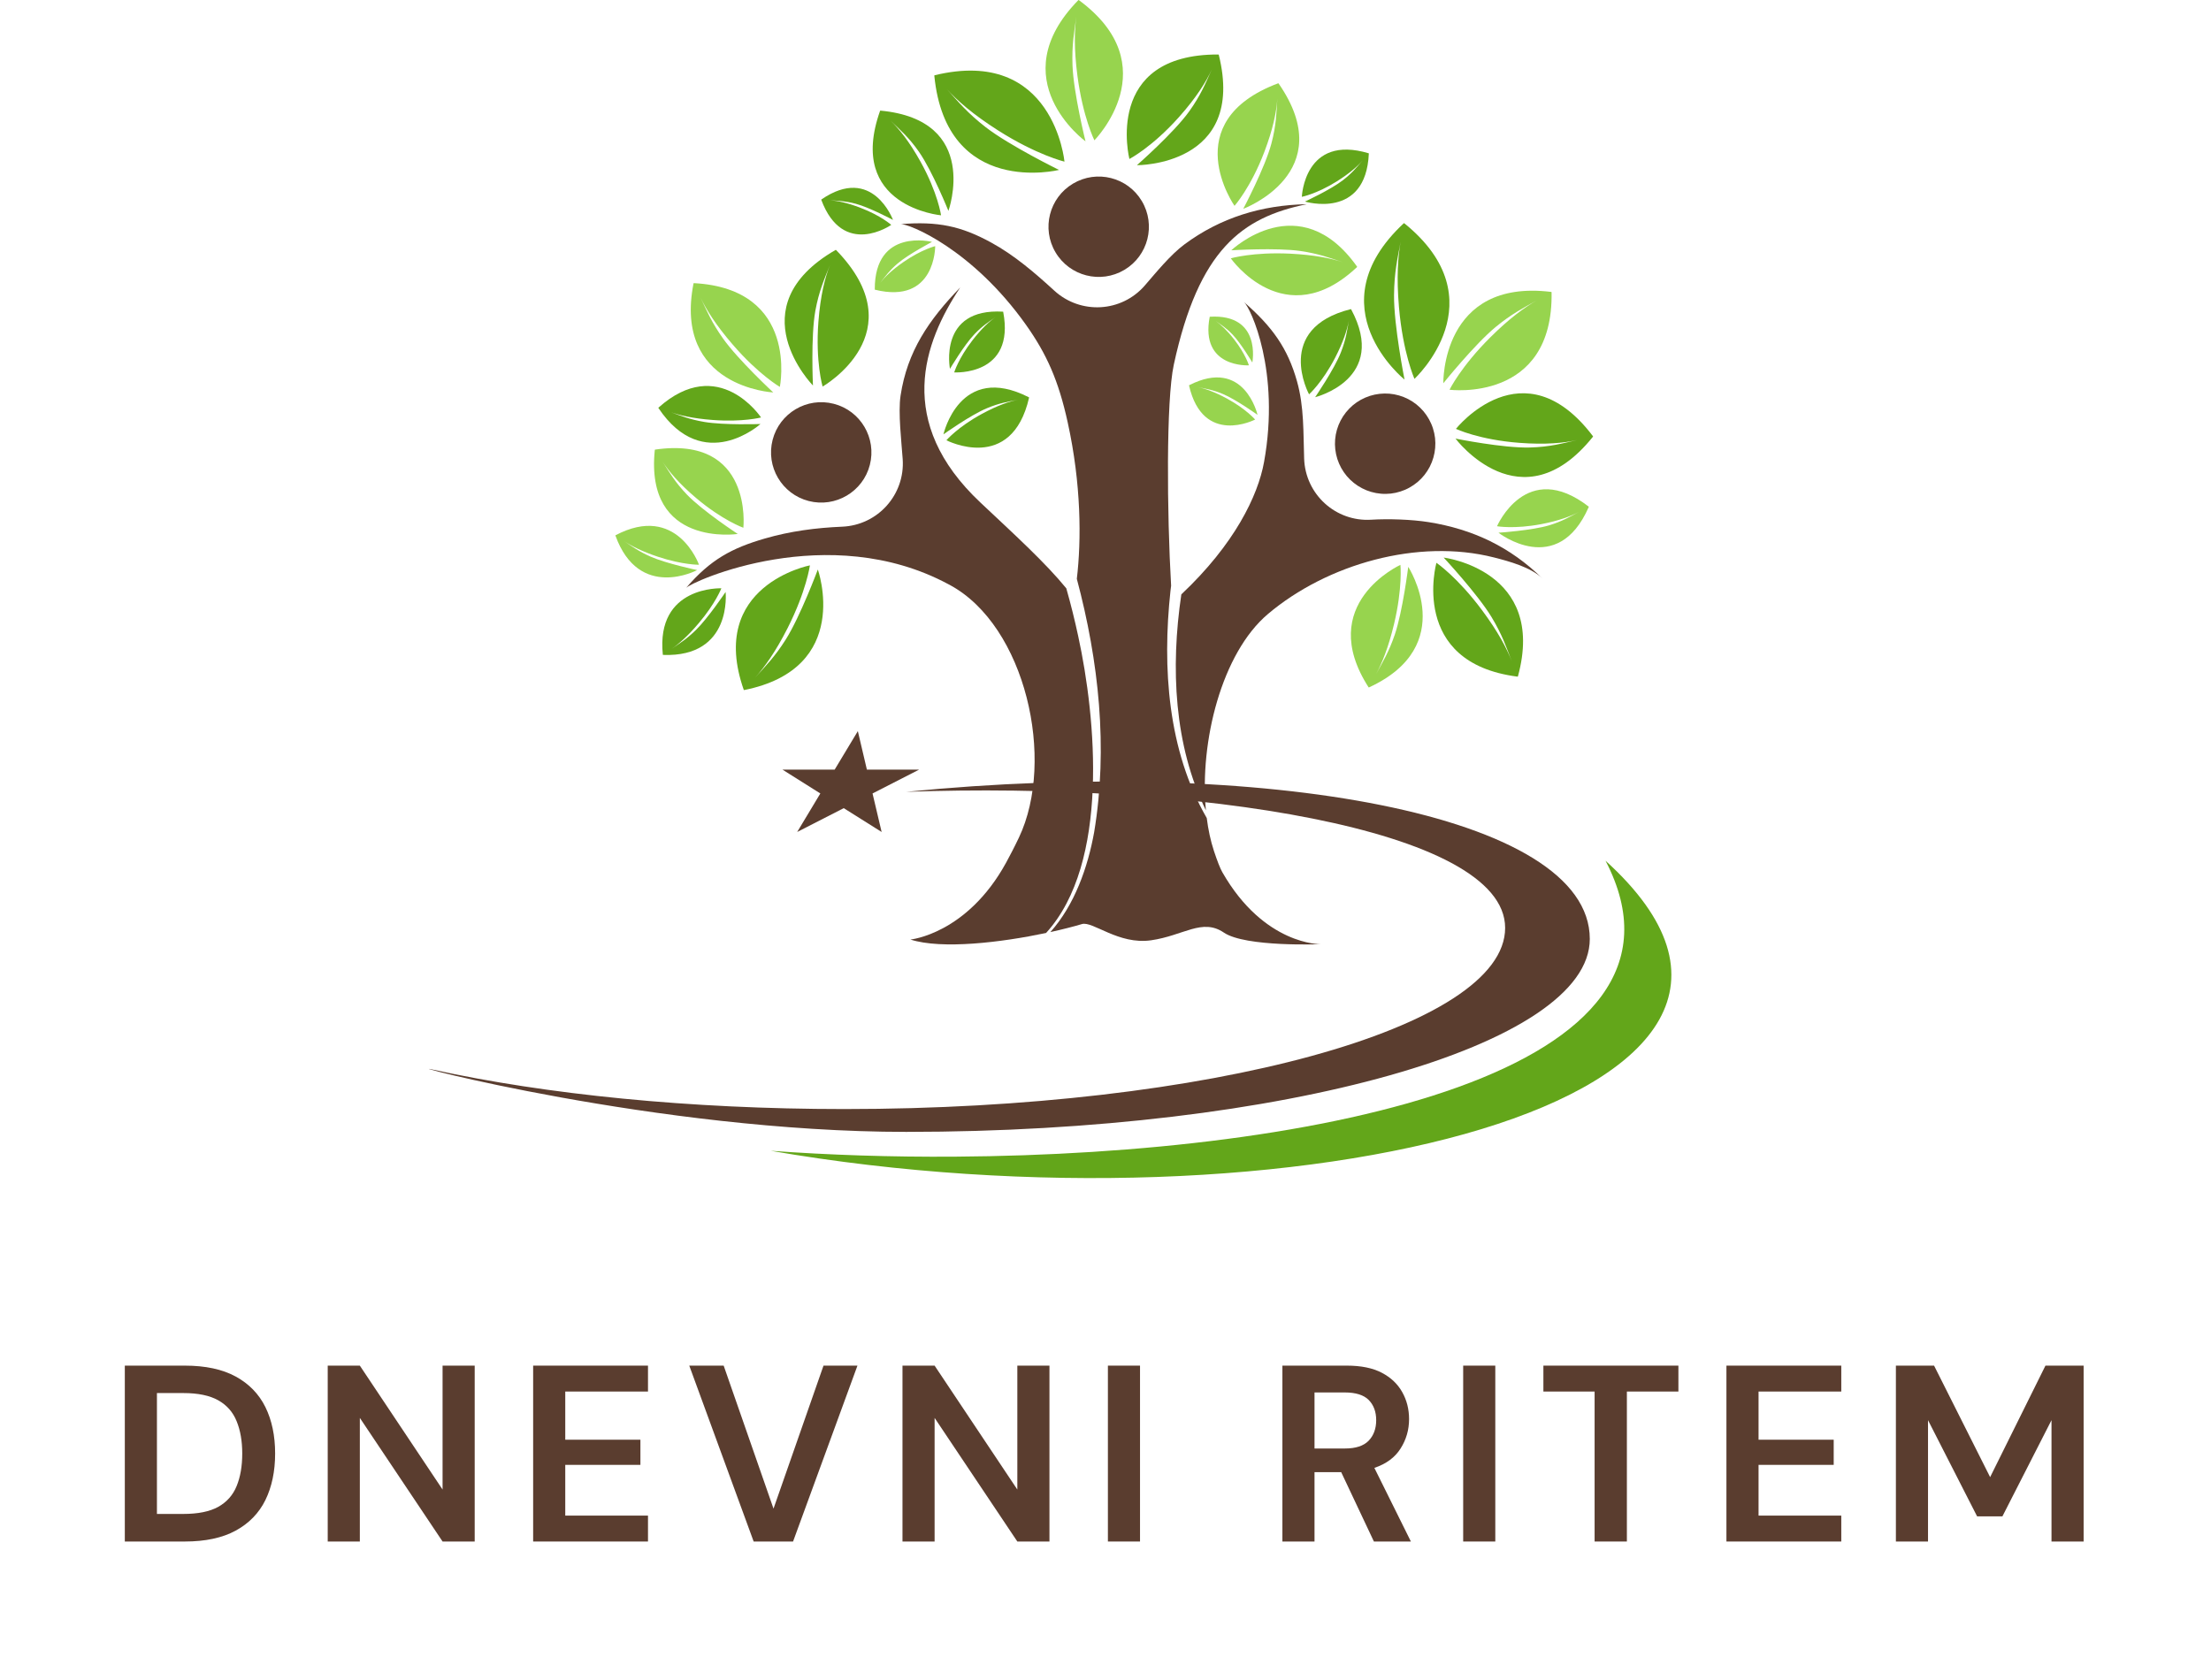
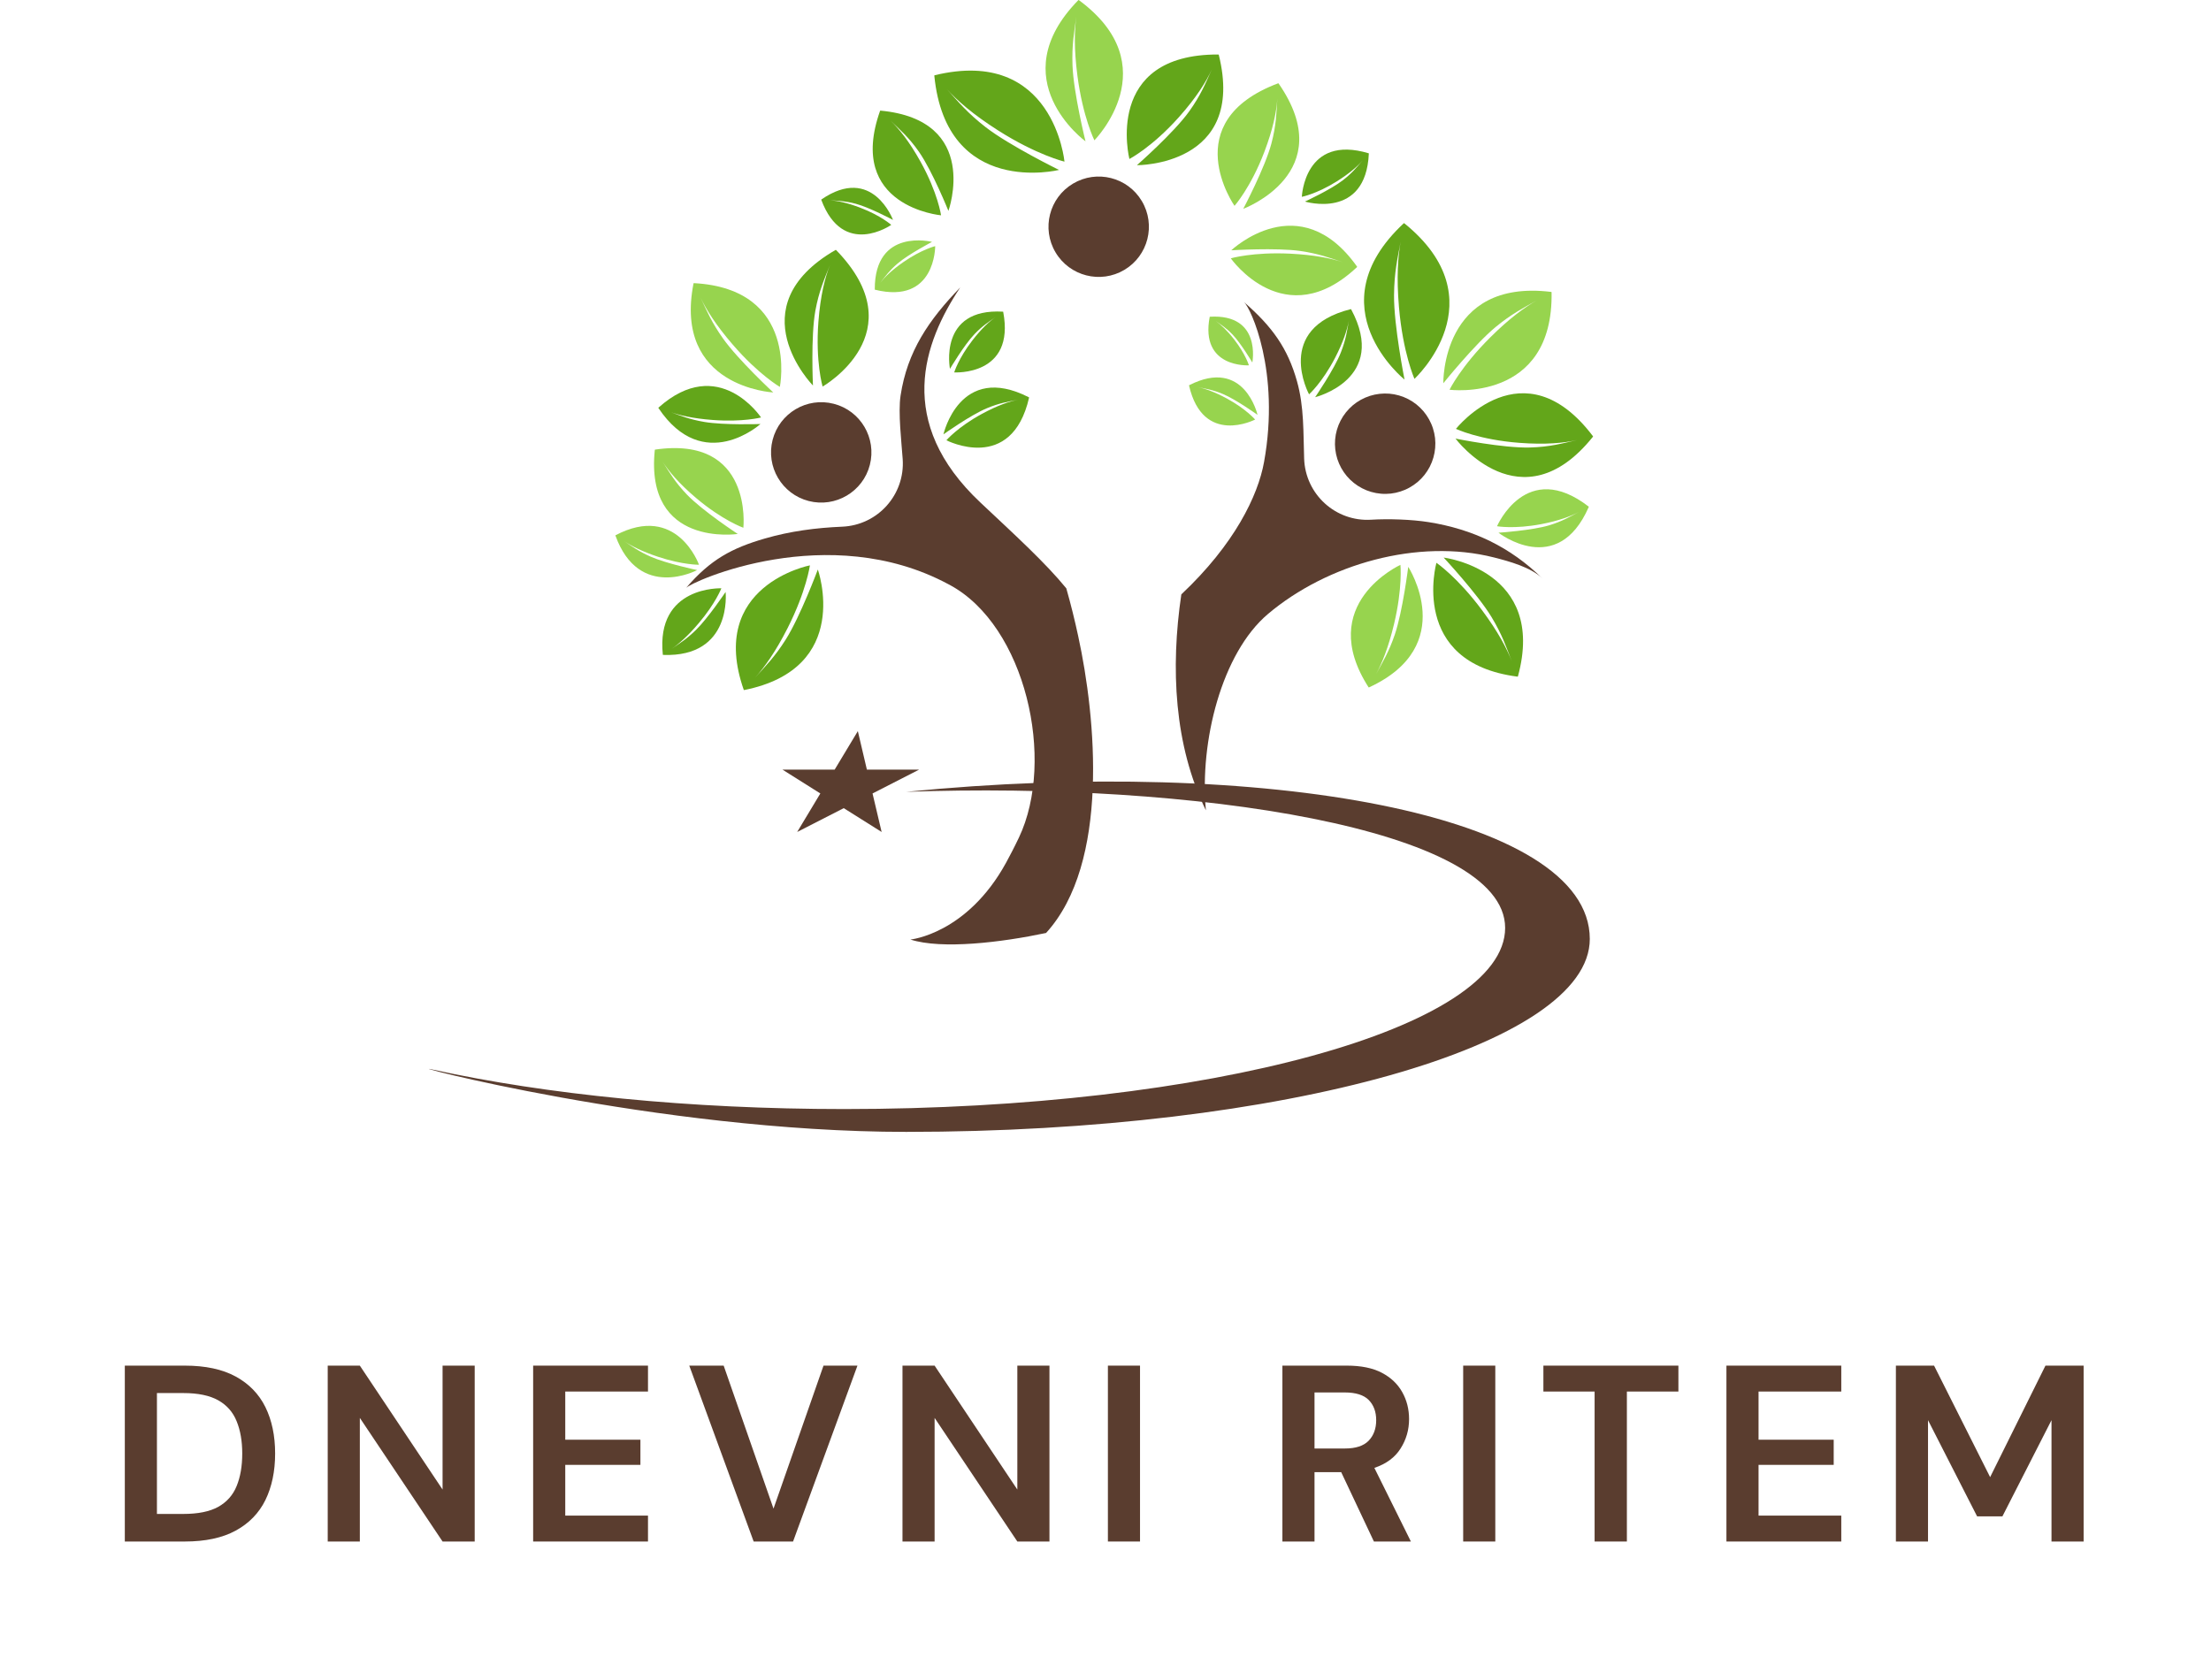
<svg xmlns="http://www.w3.org/2000/svg" width="304" zoomAndPan="magnify" viewBox="0 0 228 173.25" height="231" preserveAspectRatio="xMidYMid meet" version="1.0">
  <defs>
    <g />
    <clipPath id="6253337324">
      <path d="M 80 75.379 L 95 75.379 L 95 86 L 80 86 Z M 80 75.379 " clip-rule="nonzero" />
    </clipPath>
    <clipPath id="66489a757e">
      <path d="M 63.453 54 L 73 54 L 73 60 L 63.453 60 Z M 63.453 54 " clip-rule="nonzero" />
    </clipPath>
    <clipPath id="d9fc678aeb">
      <path d="M 150 40 L 164.266 40 L 164.266 50 L 150 50 Z M 150 40 " clip-rule="nonzero" />
    </clipPath>
    <clipPath id="4183c670a1">
      <path d="M 70 29 L 113 29 L 113 97.828 L 70 97.828 Z M 70 29 " clip-rule="nonzero" />
    </clipPath>
    <clipPath id="e561894d59">
-       <path d="M 92 21 L 137 21 L 137 97.828 L 92 97.828 Z M 92 21 " clip-rule="nonzero" />
-     </clipPath>
+       </clipPath>
  </defs>
  <path fill="#5a3d2f" d="M 93.449 81.672 C 122.805 80.613 155.211 85.395 155.211 95.707 C 155.211 106.023 124.699 114.391 87.066 114.391 C 71.047 114.391 56.32 112.875 44.691 110.336 C 40.301 109.379 67.746 116.746 93.453 116.746 C 132.383 116.746 163.941 107.836 163.941 96.848 C 163.938 83.895 130.004 78.039 93.449 81.672 Z M 93.449 81.672 " fill-opacity="1" fill-rule="nonzero" />
-   <path fill="#63a61a" d="M 165.562 88.777 C 176.922 110.566 136.129 119.047 98.496 119.301 C 91.895 119.348 85.512 119.133 79.473 118.695 C 132.961 127.957 192.77 113.438 165.562 88.777 Z M 165.562 88.777 " fill-opacity="1" fill-rule="nonzero" />
  <g clip-path="url(#6253337324)">
    <path fill="#5a3d2f" d="M 88.461 75.41 L 89.395 79.383 L 94.777 79.383 L 89.977 81.84 L 90.914 85.812 L 87.008 83.355 L 82.207 85.812 L 84.594 81.84 L 80.691 79.383 L 86.07 79.383 Z M 88.461 75.41 " fill-opacity="1" fill-rule="nonzero" />
  </g>
  <path fill="#5a3d2f" d="M 115.945 27.836 C 118.402 26.375 119.211 23.199 117.746 20.738 C 116.285 18.281 113.109 17.477 110.652 18.938 C 108.195 20.398 107.387 23.574 108.848 26.031 C 110.309 28.488 113.488 29.297 115.945 27.836 Z M 115.945 27.836 " fill-opacity="1" fill-rule="nonzero" />
  <path fill="#5a3d2f" d="M 143.273 40.605 C 143.609 40.633 143.945 40.695 144.27 40.789 C 144.598 40.883 144.91 41.008 145.215 41.164 C 145.516 41.32 145.801 41.504 146.066 41.715 C 146.332 41.93 146.574 42.164 146.793 42.422 C 147.012 42.684 147.203 42.961 147.367 43.258 C 147.531 43.559 147.668 43.867 147.77 44.191 C 147.875 44.516 147.945 44.848 147.984 45.184 C 148.02 45.52 148.027 45.859 147.996 46.199 C 147.969 46.535 147.906 46.871 147.812 47.195 C 147.719 47.523 147.594 47.836 147.438 48.141 C 147.281 48.441 147.098 48.727 146.887 48.992 C 146.676 49.258 146.438 49.5 146.18 49.719 C 145.918 49.938 145.641 50.129 145.344 50.293 C 145.047 50.461 144.734 50.594 144.41 50.695 C 144.086 50.801 143.758 50.871 143.418 50.91 C 143.082 50.945 142.742 50.953 142.406 50.922 C 142.066 50.895 141.734 50.832 141.406 50.738 C 141.078 50.645 140.766 50.52 140.465 50.363 C 140.16 50.207 139.879 50.023 139.613 49.812 C 139.348 49.602 139.102 49.363 138.883 49.105 C 138.664 48.844 138.473 48.566 138.309 48.27 C 138.145 47.973 138.012 47.66 137.906 47.336 C 137.805 47.016 137.734 46.684 137.695 46.344 C 137.656 46.008 137.652 45.668 137.68 45.332 C 137.707 44.992 137.77 44.66 137.863 44.332 C 137.957 44.008 138.082 43.691 138.238 43.391 C 138.395 43.086 138.578 42.805 138.789 42.539 C 139.004 42.273 139.238 42.031 139.496 41.809 C 139.758 41.59 140.035 41.398 140.332 41.234 C 140.629 41.07 140.941 40.938 141.266 40.832 C 141.59 40.73 141.918 40.66 142.258 40.621 C 142.594 40.582 142.934 40.578 143.273 40.605 Z M 143.273 40.605 " fill-opacity="1" fill-rule="nonzero" />
  <path fill="#5a3d2f" d="M 83.395 51.676 C 86.164 52.387 88.988 50.719 89.699 47.953 C 90.41 45.184 88.746 42.359 85.977 41.648 C 83.207 40.934 80.387 42.602 79.672 45.371 C 78.961 48.141 80.625 50.961 83.395 51.676 Z M 83.395 51.676 " fill-opacity="1" fill-rule="nonzero" />
  <path fill="#97d44e" d="M 67.543 46.375 L 67.523 46.414 C 66.488 56.52 76.078 55.074 76.078 55.074 C 76.078 55.074 72.445 52.695 70.832 51.008 C 69.59 49.711 69.047 48.738 68.316 47.602 C 68.957 48.598 70.008 49.863 71.785 51.367 C 74.516 53.68 76.656 54.434 76.656 54.434 C 76.656 54.434 77.691 44.891 67.543 46.375 Z M 67.543 46.375 " fill-opacity="1" fill-rule="nonzero" />
  <path fill="#63a61a" d="M 76.699 71.16 L 76.746 71.172 C 87.961 68.93 84.336 58.742 84.336 58.742 C 84.336 58.742 82.527 63.582 81.035 65.949 C 79.891 67.762 78.949 68.695 77.867 69.891 C 78.816 68.844 79.969 67.25 81.227 64.766 C 83.156 60.949 83.52 58.312 83.52 58.312 C 83.52 58.312 72.914 60.367 76.699 71.16 Z M 76.699 71.16 " fill-opacity="1" fill-rule="nonzero" />
  <path fill="#63a61a" d="M 68.352 67.535 L 68.379 67.551 C 75.559 67.812 74.824 61.059 74.824 61.059 C 74.824 61.059 73.016 63.754 71.762 64.98 C 70.797 65.926 70.086 66.355 69.25 66.93 C 69.984 66.43 70.918 65.621 72.047 64.285 C 73.785 62.238 74.387 60.68 74.387 60.68 C 74.387 60.68 67.609 60.395 68.352 67.535 Z M 68.352 67.535 " fill-opacity="1" fill-rule="nonzero" />
  <g clip-path="url(#66489a757e)">
    <path fill="#97d44e" d="M 63.469 55.211 L 63.465 55.242 C 65.902 62 71.891 58.801 71.891 58.801 C 71.891 58.801 68.719 58.129 67.109 57.422 C 65.875 56.879 65.211 56.383 64.367 55.82 C 65.105 56.312 66.203 56.879 67.863 57.43 C 70.41 58.273 72.082 58.25 72.082 58.25 C 72.082 58.25 69.816 51.859 63.469 55.211 Z M 63.469 55.211 " fill-opacity="1" fill-rule="nonzero" />
  </g>
  <path fill="#63a61a" d="M 86.207 25.777 L 86.156 25.785 C 75.922 31.703 83.832 39.762 83.832 39.762 C 83.832 39.762 83.594 34.715 84.082 32.039 C 84.461 29.984 85.004 28.809 85.582 27.344 C 85.074 28.625 84.602 30.48 84.395 33.188 C 84.078 37.34 84.828 39.871 84.828 39.871 C 84.828 39.871 94.535 34.332 86.207 25.777 Z M 86.207 25.777 " fill-opacity="1" fill-rule="nonzero" />
  <path fill="#63a61a" d="M 67.895 42.051 L 67.898 42.086 C 72.551 49.031 78.418 43.734 78.418 43.734 C 78.418 43.734 74.645 43.867 72.629 43.52 C 71.082 43.254 70.191 42.879 69.078 42.484 C 70.051 42.832 71.453 43.164 73.48 43.316 C 76.598 43.555 78.48 43.059 78.48 43.059 C 78.48 43.059 74.125 36.477 67.895 42.051 Z M 67.895 42.051 " fill-opacity="1" fill-rule="nonzero" />
  <path fill="#97d44e" d="M 71.543 29.203 L 71.516 29.238 C 69.414 39.969 79.738 40.477 79.738 40.477 C 79.738 40.477 76.121 37.117 74.574 34.934 C 73.383 33.262 72.902 32.09 72.242 30.699 C 72.82 31.918 73.812 33.516 75.551 35.531 C 78.219 38.629 80.418 39.906 80.418 39.906 C 80.418 39.906 82.461 29.785 71.543 29.203 Z M 71.543 29.203 " fill-opacity="1" fill-rule="nonzero" />
  <path fill="#63a61a" d="M 125.652 5.621 L 125.684 5.664 C 128.527 17.141 117.238 17.039 117.238 17.039 C 117.238 17.039 121.035 13.711 122.621 11.5 C 123.84 9.801 124.309 8.594 124.965 7.16 C 124.391 8.414 123.383 10.047 121.582 12.07 C 118.812 15.18 116.465 16.398 116.465 16.398 C 116.465 16.398 113.719 5.57 125.652 5.621 Z M 125.652 5.621 " fill-opacity="1" fill-rule="nonzero" />
  <path fill="#63a61a" d="M 96.363 7.766 L 96.348 7.816 C 97.598 20.41 109.207 17.527 109.207 17.527 C 109.207 17.527 104.078 15.008 101.633 13.109 C 99.758 11.652 98.836 10.516 97.637 9.191 C 98.684 10.348 100.316 11.793 102.914 13.445 C 106.906 15.988 109.77 16.672 109.77 16.672 C 109.77 16.672 108.656 4.773 96.363 7.766 Z M 96.363 7.766 " fill-opacity="1" fill-rule="nonzero" />
  <path fill="#97d44e" d="M 111.238 0 L 111.195 0.02 C 103.188 8.203 111.938 14.578 111.938 14.578 C 111.938 14.578 110.699 9.559 110.598 6.758 C 110.52 4.613 110.77 3.312 110.992 1.711 C 110.797 3.109 110.746 5.082 111.109 7.844 C 111.668 12.09 112.855 14.473 112.855 14.473 C 112.855 14.473 120.461 6.785 111.238 0 Z M 111.238 0 " fill-opacity="1" fill-rule="nonzero" />
  <g clip-path="url(#d9fc678aeb)">
    <path fill="#63a61a" d="M 164.277 45.004 L 164.262 45.051 C 156.863 54.277 150.094 45.238 150.094 45.238 C 150.094 45.238 155.047 46.238 157.766 46.156 C 159.852 46.098 161.098 45.734 162.633 45.387 C 161.289 45.691 159.383 45.883 156.68 45.676 C 152.527 45.363 150.137 44.234 150.137 44.234 C 150.137 44.234 157.078 35.48 164.277 45.004 Z M 164.277 45.004 " fill-opacity="1" fill-rule="nonzero" />
  </g>
  <path fill="#63a61a" d="M 141.145 15.812 L 141.156 15.84 C 140.844 22.707 134.57 20.789 134.57 20.789 C 134.57 20.789 137.234 19.559 138.484 18.586 C 139.445 17.844 139.902 17.246 140.508 16.555 C 139.98 17.16 139.148 17.902 137.809 18.734 C 135.754 20.012 134.246 20.301 134.246 20.301 C 134.246 20.301 134.5 13.812 141.145 15.812 Z M 141.145 15.812 " fill-opacity="1" fill-rule="nonzero" />
  <path fill="#63a61a" d="M 90.758 11.422 L 90.801 11.41 C 101.176 12.391 97.801 21.75 97.801 21.75 C 97.801 21.75 96.137 17.621 94.762 15.656 C 93.707 14.148 92.836 13.41 91.836 12.445 C 92.711 13.289 93.777 14.602 94.934 16.691 C 96.715 19.902 97.043 22.207 97.043 22.207 C 97.043 22.207 87.234 21.336 90.758 11.422 Z M 90.758 11.422 " fill-opacity="1" fill-rule="nonzero" />
  <path fill="#63a61a" d="M 84.688 20.602 L 84.699 20.578 C 89.973 16.941 92.086 22.684 92.086 22.684 C 92.086 22.684 89.668 21.395 88.246 21.016 C 87.152 20.723 86.449 20.715 85.598 20.656 C 86.344 20.707 87.363 20.906 88.734 21.434 C 90.84 22.238 91.906 23.195 91.906 23.195 C 91.906 23.195 86.945 26.664 84.688 20.602 Z M 84.688 20.602 " fill-opacity="1" fill-rule="nonzero" />
  <path fill="#97d44e" d="M 90.219 29.879 L 90.207 29.852 C 90.184 23.445 96.113 24.949 96.113 24.949 C 96.113 24.949 93.688 26.215 92.566 27.176 C 91.707 27.91 91.309 28.488 90.777 29.156 C 91.242 28.57 91.98 27.844 93.191 27.008 C 95.047 25.727 96.438 25.387 96.438 25.387 C 96.438 25.387 96.492 31.441 90.219 29.879 Z M 90.219 29.879 " fill-opacity="1" fill-rule="nonzero" />
  <path fill="#63a61a" d="M 139.301 31.883 L 139.332 31.906 C 143.199 39.105 135.617 40.969 135.617 40.969 C 135.617 40.969 137.594 38.09 138.277 36.336 C 138.805 34.992 138.91 34.102 139.105 33.031 C 138.934 33.969 138.539 35.234 137.68 36.898 C 136.355 39.453 134.992 40.672 134.992 40.672 C 134.992 40.672 131.297 33.887 139.301 31.883 Z M 139.301 31.883 " fill-opacity="1" fill-rule="nonzero" />
  <path fill="#97d44e" d="M 122.613 39.754 L 122.633 39.73 C 128.336 36.816 129.676 42.789 129.676 42.789 C 129.676 42.789 127.449 41.195 126.086 40.629 C 125.043 40.195 124.348 40.098 123.508 39.926 C 124.242 40.074 125.227 40.406 126.516 41.105 C 128.5 42.184 129.43 43.273 129.43 43.273 C 129.43 43.273 124.055 46.059 122.613 39.754 Z M 122.613 39.754 " fill-opacity="1" fill-rule="nonzero" />
  <path fill="#97d44e" d="M 124.746 32.68 L 124.77 32.668 C 130.125 32.359 129.141 37.387 129.141 37.387 C 129.141 37.387 127.969 35.414 127.117 34.523 C 126.461 33.836 125.961 33.527 125.375 33.113 C 125.887 33.477 126.531 34.062 127.285 35.035 C 128.441 36.531 128.789 37.68 128.789 37.68 C 128.789 37.68 123.727 38 124.746 32.68 Z M 124.746 32.68 " fill-opacity="1" fill-rule="nonzero" />
  <path fill="#63a61a" d="M 106.121 41.004 L 106.098 40.977 C 98.961 37.332 97.289 44.801 97.289 44.801 C 97.289 44.801 100.074 42.809 101.777 42.102 C 103.082 41.559 103.953 41.434 105 41.223 C 104.082 41.406 102.852 41.82 101.238 42.699 C 98.758 44.047 97.594 45.41 97.594 45.41 C 97.594 45.41 104.32 48.891 106.121 41.004 Z M 106.121 41.004 " fill-opacity="1" fill-rule="nonzero" />
  <path fill="#63a61a" d="M 103.449 32.156 L 103.426 32.145 C 96.723 31.758 97.961 38.047 97.961 38.047 C 97.961 38.047 99.422 35.578 100.488 34.465 C 101.309 33.605 101.934 33.219 102.664 32.703 C 102.023 33.156 101.219 33.887 100.277 35.105 C 98.832 36.973 98.398 38.41 98.398 38.41 C 98.398 38.41 104.727 38.812 103.449 32.156 Z M 103.449 32.156 " fill-opacity="1" fill-rule="nonzero" />
  <path fill="#63a61a" d="M 144.801 23.02 L 144.75 23.035 C 135.5 31.668 144.836 39.152 144.836 39.152 C 144.836 39.152 143.723 33.543 143.754 30.449 C 143.773 28.074 144.117 26.652 144.441 24.895 C 144.156 26.43 144 28.602 144.262 31.672 C 144.664 36.387 145.859 39.078 145.859 39.078 C 145.859 39.078 154.641 30.977 144.801 23.02 Z M 144.801 23.02 " fill-opacity="1" fill-rule="nonzero" />
  <path fill="#97d44e" d="M 160 30.133 L 159.961 30.109 C 148.598 28.711 148.836 39.531 148.836 39.531 C 148.836 39.531 152.074 35.504 154.238 33.723 C 155.898 32.359 157.086 31.77 158.492 30.973 C 157.262 31.668 155.664 32.824 153.688 34.789 C 150.648 37.809 149.477 40.199 149.477 40.199 C 149.477 40.199 160.203 41.582 160 30.133 Z M 160 30.133 " fill-opacity="1" fill-rule="nonzero" />
  <path fill="#97d44e" d="M 163.832 52.258 L 163.832 52.293 C 160.602 59.695 154.523 54.945 154.523 54.945 C 154.523 54.945 157.965 54.719 159.746 54.184 C 161.109 53.77 161.867 53.309 162.816 52.805 C 161.984 53.246 160.762 53.711 158.945 54.059 C 156.148 54.594 154.375 54.277 154.375 54.277 C 154.375 54.277 157.387 47.266 163.832 52.258 Z M 163.832 52.258 " fill-opacity="1" fill-rule="nonzero" />
  <path fill="#63a61a" d="M 156.504 69.793 L 156.531 69.758 C 159.516 58.812 148.871 57.508 148.871 57.508 C 148.871 57.508 152.363 61.262 153.801 63.633 C 154.902 65.453 155.312 66.703 155.895 68.195 C 155.387 66.887 154.48 65.16 152.832 62.941 C 150.305 59.535 148.125 58.047 148.125 58.047 C 148.125 58.047 145.25 68.367 156.504 69.793 Z M 156.504 69.793 " fill-opacity="1" fill-rule="nonzero" />
  <path fill="#97d44e" d="M 141.133 70.898 L 141.176 70.898 C 150.5 66.605 145.219 58.465 145.219 58.465 C 145.219 58.465 144.645 63.066 143.836 65.445 C 143.215 67.266 142.586 68.277 141.891 69.547 C 142.5 68.434 143.172 66.801 143.754 64.371 C 144.648 60.637 144.414 58.262 144.414 58.262 C 144.414 58.262 135.582 62.266 141.133 70.898 Z M 141.133 70.898 " fill-opacity="1" fill-rule="nonzero" />
  <path fill="#97d44e" d="M 131.809 8.59 L 131.852 8.613 C 138.238 17.82 128.207 21.539 128.207 21.539 C 128.207 21.539 130.445 17.309 131.105 14.816 C 131.613 12.902 131.621 11.676 131.719 10.184 C 131.633 11.488 131.293 13.27 130.379 15.672 C 128.973 19.359 127.305 21.23 127.305 21.23 C 127.305 21.23 121.219 12.566 131.809 8.59 Z M 131.809 8.59 " fill-opacity="1" fill-rule="nonzero" />
  <path fill="#97d44e" d="M 139.945 27.539 L 139.938 27.496 C 134 19.121 126.973 25.816 126.973 25.816 C 126.973 25.816 131.602 25.531 134.086 25.887 C 135.992 26.164 137.102 26.594 138.477 27.047 C 137.273 26.648 135.543 26.289 133.047 26.164 C 129.215 25.977 126.922 26.645 126.922 26.645 C 126.922 26.645 132.48 34.586 139.945 27.539 Z M 139.945 27.539 " fill-opacity="1" fill-rule="nonzero" />
  <g clip-path="url(#4183c670a1)">
    <path fill="#5a3d2f" d="M 111.188 65.629 C 110.832 63.965 110.422 62.316 109.957 60.68 C 107.812 58.055 104.762 55.273 101.109 51.84 C 92.266 43.527 95.234 35.332 99.016 29.652 C 95.781 32.992 93.559 36.234 92.867 40.809 C 92.602 42.559 92.965 45.602 93.086 47.355 C 93.34 51.023 90.52 54.168 86.848 54.324 C 84.152 54.438 81.504 54.781 78.863 55.547 C 75.488 56.527 73.266 57.703 70.746 60.645 C 71.332 59.961 85.418 53.617 97.785 60.25 C 97.84 60.277 97.895 60.309 97.949 60.336 C 105.758 64.551 108.883 78.379 105.07 86.395 C 104.57 87.445 104.109 88.316 103.742 88.992 C 99.699 96.352 93.883 96.906 93.883 96.906 C 97.121 97.945 103.254 97.207 107.871 96.23 C 114.449 89.027 113.012 74.016 111.188 65.629 Z M 111.188 65.629 " fill-opacity="1" fill-rule="nonzero" />
  </g>
  <path fill="#5a3d2f" d="M 147.312 53.852 C 145.562 53.574 143.16 53.496 141.402 53.605 C 137.734 53.832 134.613 50.988 134.484 47.312 C 134.391 44.617 134.492 41.965 133.746 39.32 C 132.793 35.934 131.211 33.703 128.289 31.164 C 128.965 31.754 132.047 38.297 130.348 47.664 C 129.723 51.125 127.305 56.145 121.82 61.305 C 120.695 68.898 121.078 76.887 124.352 83.578 C 123.691 76.488 125.988 67.355 130.754 63.328 C 136.852 58.176 146.234 55.508 154.055 57.496 C 155.613 57.891 157.879 58.508 159.062 59.672 C 155.746 56.414 151.879 54.578 147.312 53.852 Z M 147.312 53.852 " fill-opacity="1" fill-rule="nonzero" />
  <g clip-path="url(#e561894d59)">
    <path fill="#5a3d2f" d="M 126.047 89.961 C 125.828 89.582 125.523 88.801 125.18 87.762 C 124.84 86.73 124.594 85.586 124.441 84.375 C 120.414 77.391 119.848 68.863 120.699 60.957 C 120.719 60.777 120.742 60.594 120.766 60.414 C 120.336 52.949 120.242 41.305 121.043 37.613 C 123.613 25.75 128.062 22.426 134.754 21.062 C 130.102 21.152 125.855 22.449 122.141 25.207 C 120.715 26.262 119.211 28.109 118.059 29.441 C 115.656 32.223 111.441 32.461 108.727 29.984 C 106.738 28.164 104.617 26.328 102.203 25.012 C 99.117 23.324 96.711 22.805 92.852 23.117 C 93.75 23.047 100.281 25.723 105.789 33.488 C 107.938 36.516 109.156 39.25 110.105 43.578 C 111.5 49.922 111.523 55.688 111.043 59.703 C 113.312 68.215 114.273 77.125 112.832 85.824 C 112.18 89.453 110.809 93.348 108.316 96.137 C 109.555 95.863 110.672 95.578 111.57 95.312 C 112.684 94.98 115.348 97.469 118.699 96.984 C 122.055 96.504 123.973 94.672 126.207 96.191 C 128.441 97.707 136.188 97.387 136.188 97.387 C 136.188 97.387 130.359 97.508 126.047 89.961 Z M 126.047 89.961 " fill-opacity="1" fill-rule="nonzero" />
  </g>
  <g fill="#5a3d2f" fill-opacity="1">
    <g transform="translate(11.105, 158.996)">
      <g>
        <path d="M 1.766 0 L 1.766 -18.141 L 7.953 -18.141 C 10.078 -18.141 11.828 -17.766 13.203 -17.016 C 14.578 -16.266 15.598 -15.211 16.266 -13.859 C 16.93 -12.504 17.266 -10.91 17.266 -9.078 C 17.266 -7.242 16.93 -5.645 16.266 -4.281 C 15.598 -2.926 14.578 -1.875 13.203 -1.125 C 11.828 -0.375 10.078 0 7.953 0 Z M 5.078 -2.844 L 7.797 -2.844 C 9.316 -2.844 10.52 -3.086 11.406 -3.578 C 12.289 -4.078 12.922 -4.789 13.297 -5.719 C 13.68 -6.645 13.875 -7.766 13.875 -9.078 C 13.875 -10.367 13.68 -11.477 13.297 -12.406 C 12.922 -13.344 12.289 -14.062 11.406 -14.562 C 10.52 -15.062 9.316 -15.312 7.797 -15.312 L 5.078 -15.312 Z M 5.078 -2.844 " />
      </g>
    </g>
  </g>
  <g fill="#5a3d2f" fill-opacity="1">
    <g transform="translate(32.029, 158.996)">
      <g>
        <path d="M 1.766 0 L 1.766 -18.141 L 5.078 -18.141 L 13.609 -5.359 L 13.609 -18.141 L 16.922 -18.141 L 16.922 0 L 13.609 0 L 5.078 -12.75 L 5.078 0 Z M 1.766 0 " />
      </g>
    </g>
  </g>
  <g fill="#5a3d2f" fill-opacity="1">
    <g transform="translate(53.212, 158.996)">
      <g>
        <path d="M 1.766 0 L 1.766 -18.141 L 13.609 -18.141 L 13.609 -15.469 L 5.078 -15.469 L 5.078 -10.5 L 12.828 -10.5 L 12.828 -7.906 L 5.078 -7.906 L 5.078 -2.672 L 13.609 -2.672 L 13.609 0 Z M 1.766 0 " />
      </g>
    </g>
  </g>
  <g fill="#5a3d2f" fill-opacity="1">
    <g transform="translate(70.687, 158.996)">
      <g>
        <path d="M 7.031 0 L 0.391 -18.141 L 3.938 -18.141 L 9.078 -3.391 L 14.234 -18.141 L 17.734 -18.141 L 11.094 0 Z M 7.031 0 " />
      </g>
    </g>
  </g>
  <g fill="#5a3d2f" fill-opacity="1">
    <g transform="translate(91.299, 158.996)">
      <g>
        <path d="M 1.766 0 L 1.766 -18.141 L 5.078 -18.141 L 13.609 -5.359 L 13.609 -18.141 L 16.922 -18.141 L 16.922 0 L 13.609 0 L 5.078 -12.75 L 5.078 0 Z M 1.766 0 " />
      </g>
    </g>
  </g>
  <g fill="#5a3d2f" fill-opacity="1">
    <g transform="translate(112.482, 158.996)">
      <g>
        <path d="M 1.766 0 L 1.766 -18.141 L 5.078 -18.141 L 5.078 0 Z M 1.766 0 " />
      </g>
    </g>
  </g>
  <g fill="#5a3d2f" fill-opacity="1">
    <g transform="translate(121.816, 158.996)">
      <g />
    </g>
  </g>
  <g fill="#5a3d2f" fill-opacity="1">
    <g transform="translate(130.476, 158.996)">
      <g>
        <path d="M 1.766 0 L 1.766 -18.141 L 8.422 -18.141 C 9.879 -18.141 11.078 -17.895 12.016 -17.406 C 12.953 -16.914 13.656 -16.25 14.125 -15.406 C 14.594 -14.57 14.828 -13.645 14.828 -12.625 C 14.828 -11.52 14.535 -10.508 13.953 -9.594 C 13.379 -8.676 12.477 -8.008 11.25 -7.594 L 15.016 0 L 11.203 0 L 7.828 -7.156 L 5.078 -7.156 L 5.078 0 Z M 5.078 -9.594 L 8.219 -9.594 C 9.32 -9.594 10.133 -9.859 10.656 -10.391 C 11.176 -10.93 11.438 -11.641 11.438 -12.516 C 11.438 -13.379 11.18 -14.07 10.672 -14.594 C 10.16 -15.113 9.332 -15.375 8.188 -15.375 L 5.078 -15.375 Z M 5.078 -9.594 " />
      </g>
    </g>
  </g>
  <g fill="#5a3d2f" fill-opacity="1">
    <g transform="translate(149.118, 158.996)">
      <g>
        <path d="M 1.766 0 L 1.766 -18.141 L 5.078 -18.141 L 5.078 0 Z M 1.766 0 " />
      </g>
    </g>
  </g>
  <g fill="#5a3d2f" fill-opacity="1">
    <g transform="translate(158.453, 158.996)">
      <g>
        <path d="M 5.984 0 L 5.984 -15.469 L 0.703 -15.469 L 0.703 -18.141 L 14.625 -18.141 L 14.625 -15.469 L 9.312 -15.469 L 9.312 0 Z M 5.984 0 " />
      </g>
    </g>
  </g>
  <g fill="#5a3d2f" fill-opacity="1">
    <g transform="translate(176.265, 158.996)">
      <g>
        <path d="M 1.766 0 L 1.766 -18.141 L 13.609 -18.141 L 13.609 -15.469 L 5.078 -15.469 L 5.078 -10.5 L 12.828 -10.5 L 12.828 -7.906 L 5.078 -7.906 L 5.078 -2.672 L 13.609 -2.672 L 13.609 0 Z M 1.766 0 " />
      </g>
    </g>
  </g>
  <g fill="#5a3d2f" fill-opacity="1">
    <g transform="translate(193.74, 158.996)">
      <g>
        <path d="M 1.766 0 L 1.766 -18.141 L 5.703 -18.141 L 11.484 -6.641 L 17.188 -18.141 L 21.125 -18.141 L 21.125 0 L 17.812 0 L 17.812 -12.516 L 12.75 -2.594 L 10.141 -2.594 L 5.078 -12.516 L 5.078 0 Z M 1.766 0 " />
      </g>
    </g>
  </g>
</svg>